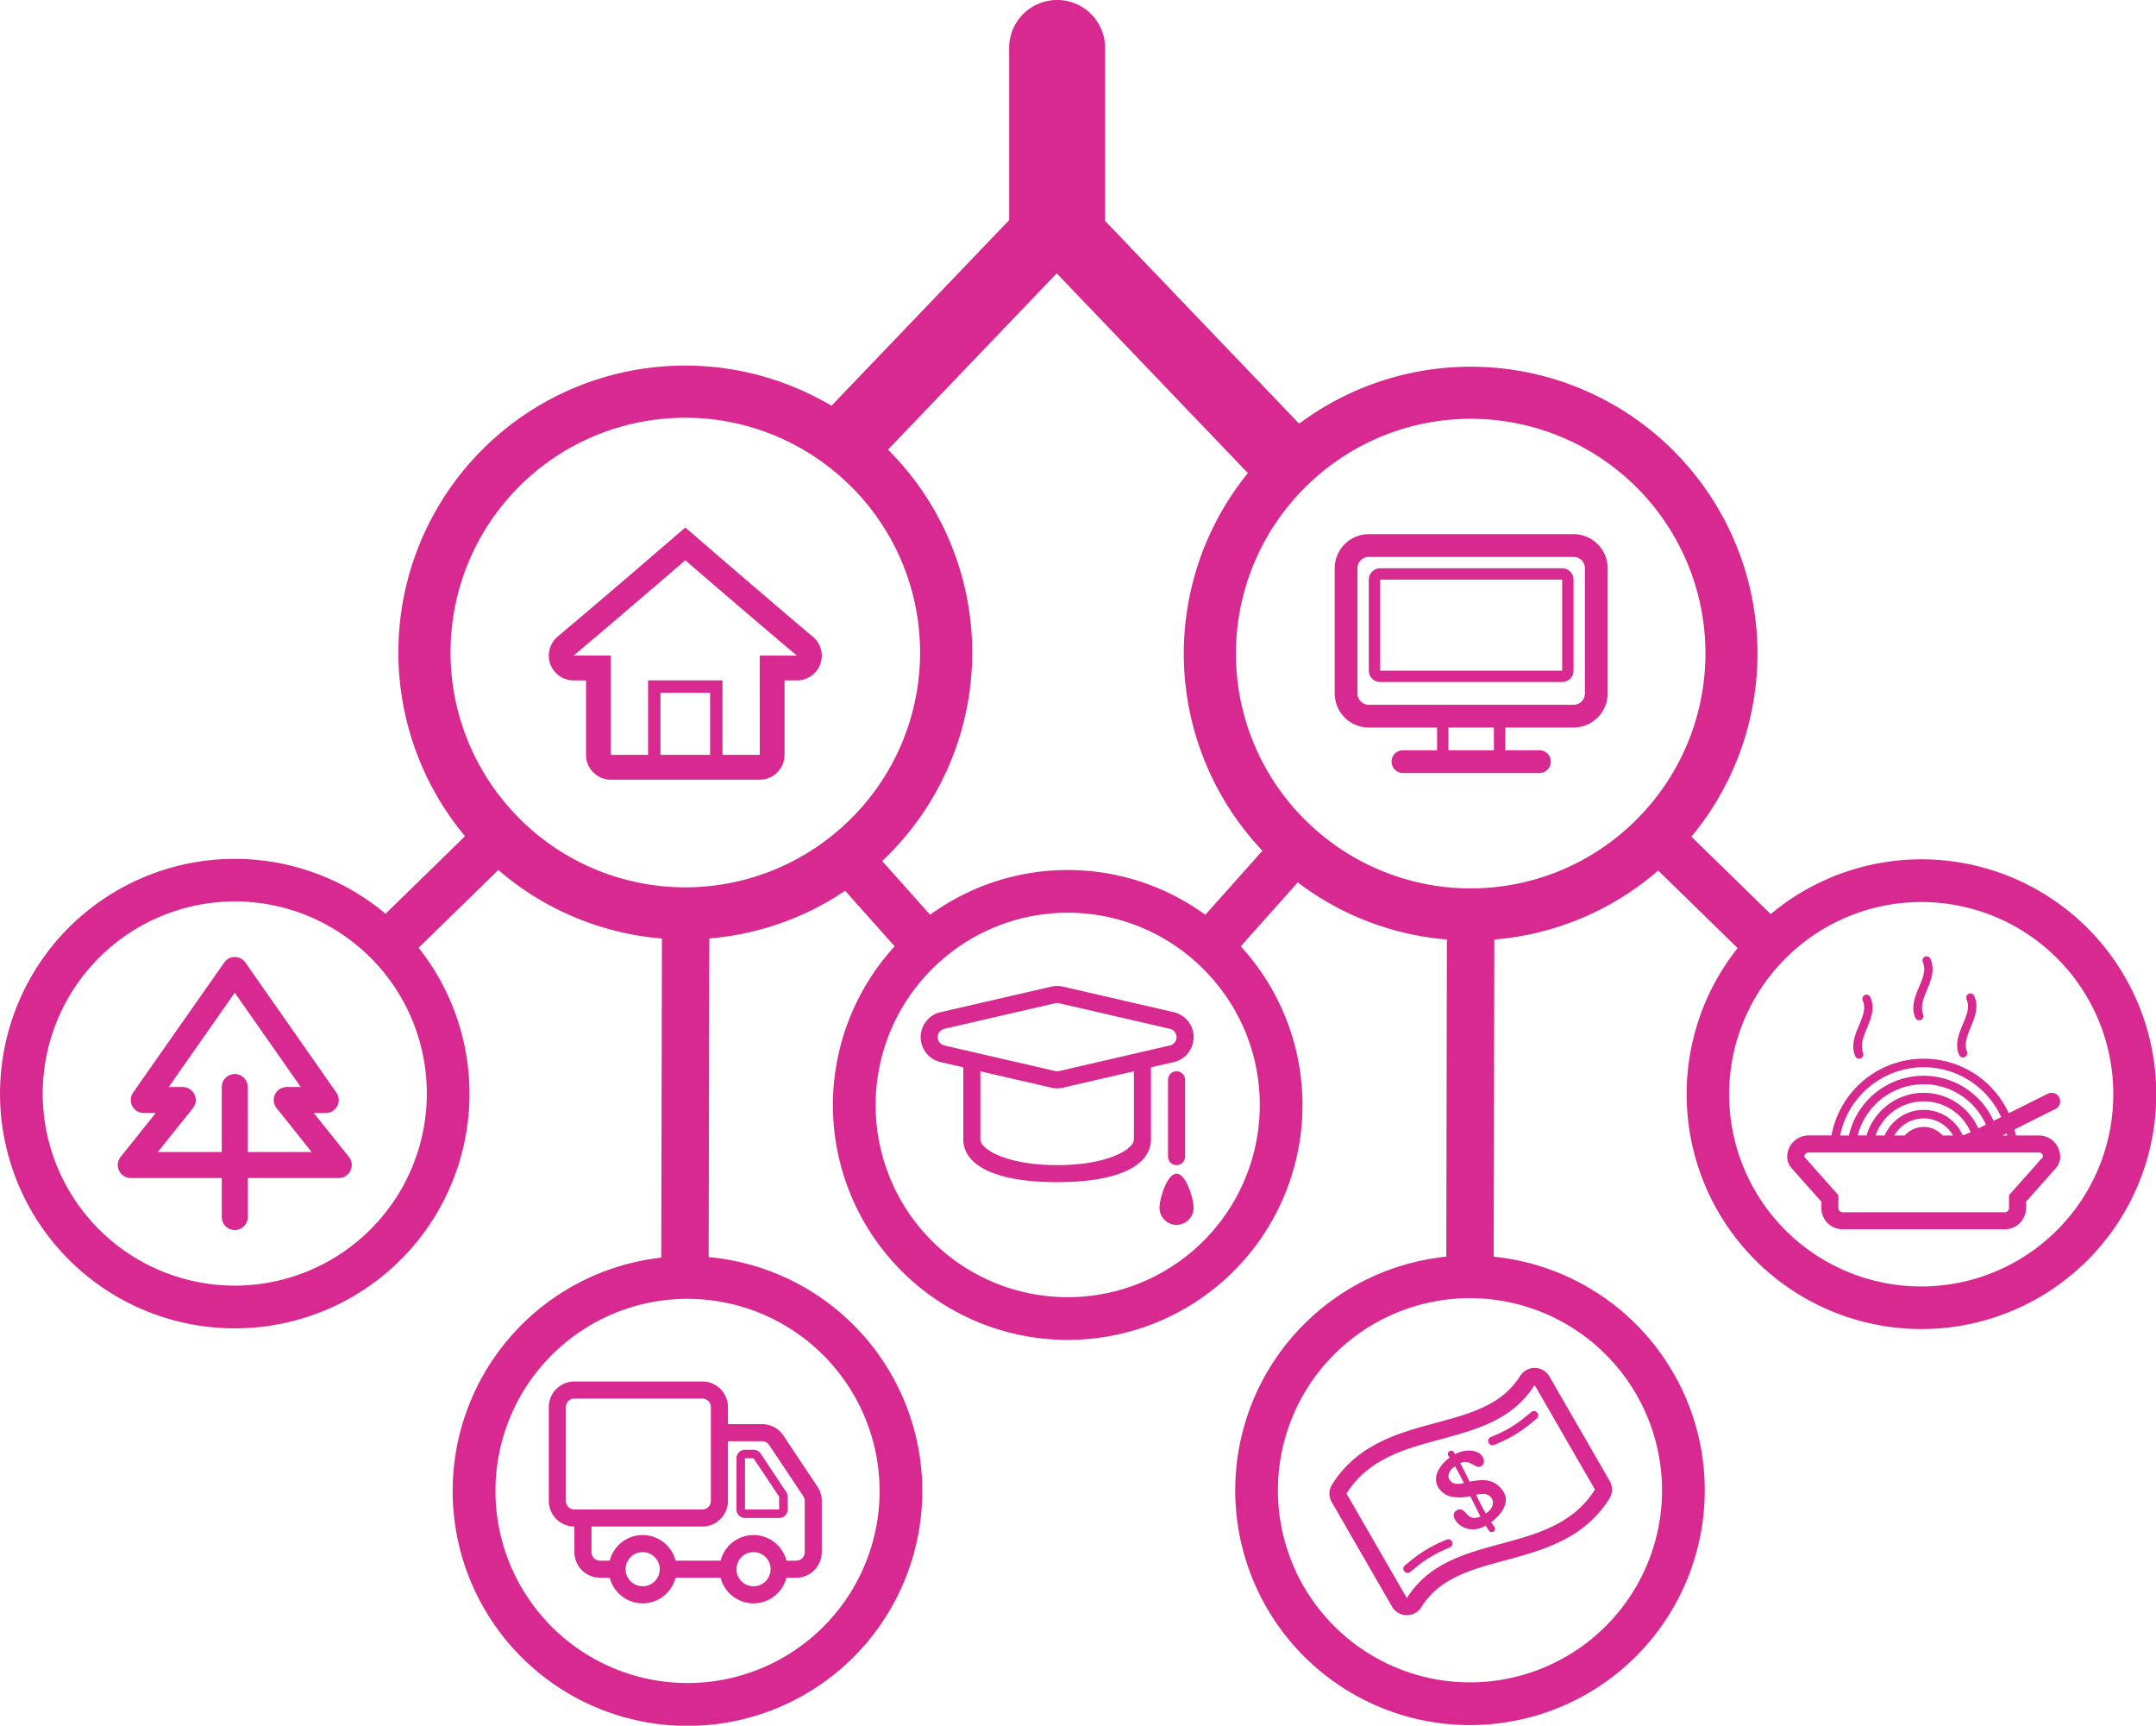
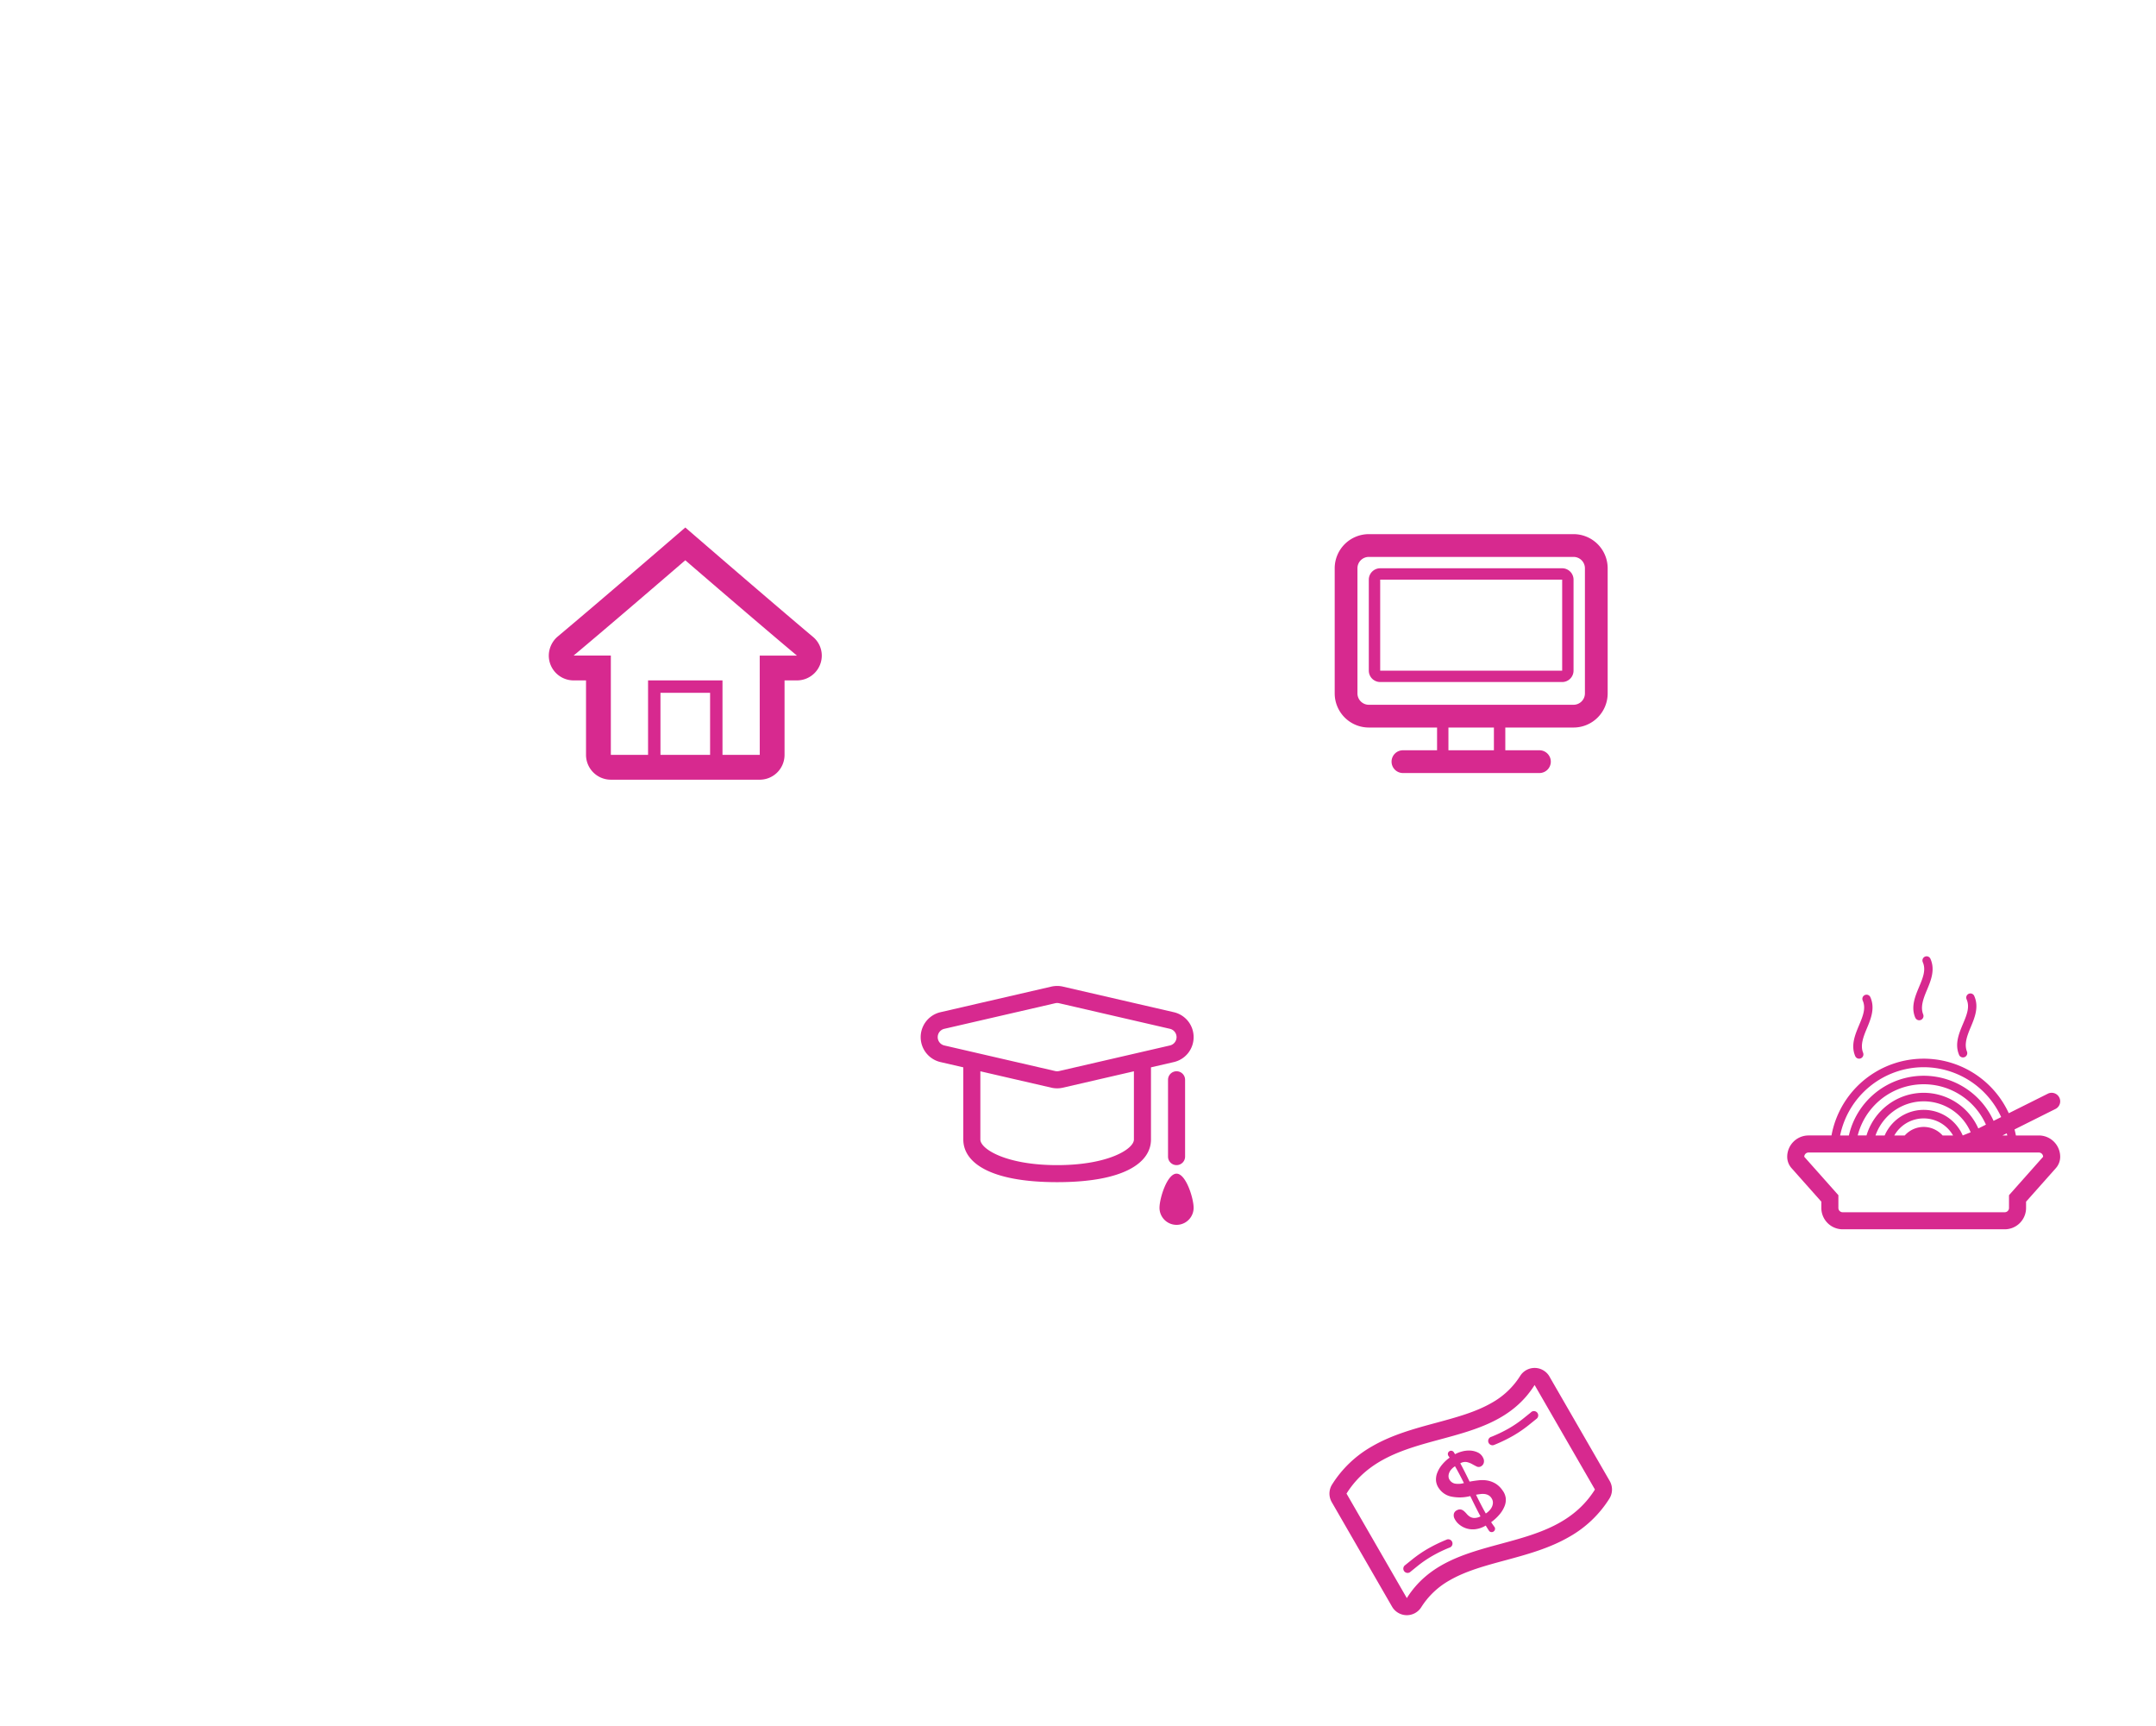
<svg xmlns="http://www.w3.org/2000/svg" width="536.03" height="428.972" viewBox="0 0 536.03 428.972">
  <g id="multiindexp_diagram" transform="translate(672.249 -636.85) rotate(90)">
-     <path id="Path_92" data-name="Path 92" d="M913.5,613.878a58.314,58.314,0,0,0-94.591-45.7L799.56,548.354a71,71,0,0,0,17.037-40.67l79.327.163a58.381,58.381,0,1,0-.127-11.786l-79.21-.163a70.873,70.873,0,0,0-11.856-33.766l13.813-12.316a58.374,58.374,0,1,0,0-86.042L802.654,349.6a70.913,70.913,0,0,0,14.193-37.081l78.841.151a58.368,58.368,0,1,0,0-11.786l-78.837-.151A71.032,71.032,0,0,0,799.7,259.989l19.277-19.75a58.379,58.379,0,1,0-8.441-8.227l-19.245,19.716a71.3,71.3,0,0,0-102.661,97.526l-50.39,48.235h-43a11.932,11.932,0,1,0,0,23.864h42.789l46.144,44.171a71.287,71.287,0,0,0,106.992,91.109l19.285,19.76A58.348,58.348,0,1,0,913.5,613.878Zm40.424-160.315a47.752,47.752,0,1,1-47.762,47.752A47.807,47.807,0,0,1,953.921,453.563Zm-95.97-94.523A47.754,47.754,0,1,1,826.52,442.7h0a48.379,48.379,0,0,1-6.027-6.335l-.134-.172q-.878-1.117-1.692-2.286h0a47.6,47.6,0,0,1,0-54.233q.811-1.171,1.69-2.284l.138-.178a48.174,48.174,0,0,1,6.025-6.331h0A47.555,47.555,0,0,1,857.952,359.04Zm95.8-100.01A47.752,47.752,0,1,1,906,306.782,47.805,47.805,0,0,1,953.751,259.03ZM855.3,146.84A47.752,47.752,0,1,1,826.431,232.6h0q-1.117-.846-2.174-1.762c-.085-.072-.168-.144-.25-.216-.693-.6-1.37-1.219-2.026-1.86l-.029-.028A48.191,48.191,0,0,1,818,224.371,47.711,47.711,0,0,1,855.3,146.84ZM687.418,306.614A58.315,58.315,0,0,1,782.2,261.047h0q2.3,1.842,4.4,3.9l.023.023a58.432,58.432,0,0,1,4,4.327h0a58.231,58.231,0,0,1,2.32,71.643h0q-1.737,2.38-3.7,4.575l-.021.025a58.238,58.238,0,0,1-78.861,7.41h0a58.708,58.708,0,0,1-6.581-5.881l-.068-.072a58.716,58.716,0,0,1-5.616-6.8h0A58.009,58.009,0,0,1,687.418,306.614ZM651.26,409.523,700.905,362a71.16,71.16,0,0,0,93.872-3.625l15.923,14.2a58.182,58.182,0,0,0,0,68.436l-13.361,11.911a71.188,71.188,0,0,0-102.256-1.448Zm35.9,92.345a58.011,58.011,0,0,1,6.687-27.084h0q1.04-1.976,2.223-3.86l.055-.087a58.574,58.574,0,0,1,5.118-6.931c.115-.134.229-.265.343-.4.92-1.054,1.871-2.083,2.865-3.067a58.226,58.226,0,0,1,83.208,1.109q1.015,1.063,1.977,2.172l.023.025q.948,1.1,1.843,2.244l.038.049q.891,1.139,1.724,2.322l.036.053q.846,1.2,1.629,2.448h0a58.222,58.222,0,0,1-4.456,68.184,58.8,58.8,0,0,1-3.981,4.337l-.028.025q-2.093,2.058-4.388,3.909a58.311,58.311,0,0,1-94.918-45.452Zm120.224,112.01a47.748,47.748,0,1,1,47.749,47.751A47.794,47.794,0,0,1,807.386,613.878Z" transform="translate(53.539 0)" fill="#d7298f" />
    <g id="Group_43" data-name="Group 43" transform="translate(973.52 272.673)">
      <path id="Path_96" data-name="Path 96" d="M808.679,223.008,787.471,201.8a4.243,4.243,0,0,0-7.054,1.743,19.7,19.7,0,0,1-5.08,8.28c-3.283,3.281-7.559,5.767-12.082,8.394-4.8,2.783-9.763,5.667-13.828,9.731a28.035,28.035,0,0,0-7.186,11.773,4.247,4.247,0,0,0,1.052,4.254L764.5,267.184a4.241,4.241,0,0,0,7.054-1.748,19.709,19.709,0,0,1,5.084-8.28c3.281-3.281,7.555-5.762,12.083-8.388,4.8-2.787,9.76-5.671,13.824-9.735a28.034,28.034,0,0,0,7.188-11.773A4.251,4.251,0,0,0,808.679,223.008ZM767.5,264.183c-7.024-7.024-14.184-14.187-21.209-21.209,6.027-19.514,32.152-18.662,38.176-38.176l21.213,21.209C799.653,245.517,773.528,244.669,767.5,264.183Zm16.038-32.025a5.67,5.67,0,0,0-2.087-1.169,6.073,6.073,0,0,0-2.1-.223,7.509,7.509,0,0,0-2.121.486c-.713.278-1.43.579-2.151.929-1.139-1.309-2.278-2.6-3.417-3.8a2.4,2.4,0,0,1,1.491-.717,4.792,4.792,0,0,1,1.383.14c.448.112.857.208,1.234.282a1.141,1.141,0,0,0,1-.252,1.408,1.408,0,0,0,.5-1.022,1.693,1.693,0,0,0-.486-1.222,2.742,2.742,0,0,0-1.633-.94,5.04,5.04,0,0,0-1.972.045,6.658,6.658,0,0,0-1.913.761,7.462,7.462,0,0,0-1.451,1.077c-.138-.131-.276-.261-.414-.39a.8.8,0,0,0-.573-.212.74.74,0,0,0-.579.282.812.812,0,0,0,.074,1.139c.138.117.276.231.413.352a9.745,9.745,0,0,0-1.343,2.142,7.163,7.163,0,0,0-.647,2.261,4.49,4.49,0,0,0,.223,2.051,3.9,3.9,0,0,0,1.26,1.682,4.876,4.876,0,0,0,3.538,1.1,10.626,10.626,0,0,0,4.4-1.334c1.251,1.446,2.507,2.882,3.76,4.216a3.325,3.325,0,0,1-1.4.787,2.195,2.195,0,0,1-1.1-.021,3.519,3.519,0,0,1-.921-.443,6.463,6.463,0,0,0-.838-.5,1.956,1.956,0,0,0-.844-.216,1.452,1.452,0,0,0-.935.426,1.366,1.366,0,0,0-.522,1.052,1.842,1.842,0,0,0,.539,1.2,4.344,4.344,0,0,0,1.4,1.016,5.231,5.231,0,0,0,1.911.486,5.3,5.3,0,0,0,2.229-.348,6.462,6.462,0,0,0,2.333-1.574c.369.361.742.7,1.114,1.035a.812.812,0,0,0,1.151-.112.819.819,0,0,0,.2-.621.723.723,0,0,0-.265-.517q-.56-.449-1.118-.944a11.55,11.55,0,0,0,1.521-2.411,7.385,7.385,0,0,0,.674-2.333,4.167,4.167,0,0,0-.252-2A4.062,4.062,0,0,0,783.541,232.158ZM771.683,233.6a2.06,2.06,0,0,1-1.582-.617,1.556,1.556,0,0,1-.414-.683,2.13,2.13,0,0,1-.083-.887,2.826,2.826,0,0,1,.291-.986,4.038,4.038,0,0,1,.687-.995c1.075,1.069,2.149,2.242,3.224,3.455A5.035,5.035,0,0,1,771.683,233.6Zm10,4.246a4.475,4.475,0,0,1-.666.94c-1.19-1.2-2.377-2.52-3.563-3.873.3-.136.621-.278.965-.422a4.726,4.726,0,0,1,1.031-.3,2.725,2.725,0,0,1,1.048.045,2.153,2.153,0,0,1,.973.568,1.956,1.956,0,0,1,.564.944,2.574,2.574,0,0,1,.03,1.035A3.417,3.417,0,0,1,781.687,237.841Zm-8.422,9.756a1.06,1.06,0,0,1,1.417,1.574,1.076,1.076,0,0,1-.108.087l0,0a33.626,33.626,0,0,0-3.635,3.128,28.781,28.781,0,0,0-2.887,3.351L766.7,257.6a1,1,0,0,1-.157.212,1.064,1.064,0,0,1-1.646-1.33l0,0,1.45-1.981a31.015,31.015,0,0,1,3.1-3.6,38.074,38.074,0,0,1,3.818-3.294Zm7.765-30.678a28.636,28.636,0,0,0,2.884-3.353l1.409-1.93a1.149,1.149,0,0,1,.187-.261,1.068,1.068,0,0,1,1.565,1.451l0,0-1.451,1.989a31.183,31.183,0,0,1-3.1,3.6,38.612,38.612,0,0,1-3.816,3.294l-.008,0a1.071,1.071,0,0,1-1.483-1.546,1.013,1.013,0,0,1,.248-.182A35.171,35.171,0,0,0,781.03,216.919Z" transform="matrix(0.259, -0.966, 0.966, 0.259, -393.407, 722.789)" fill="#d7298f" />
    </g>
    <g id="Group_44" data-name="Group 44" transform="translate(874.558 160.04)">
      <path id="Path_97" data-name="Path 97" d="M757.957,190.574H752.25c-.1-.507-.212-1-.339-1.5l10.178-5.088a2.121,2.121,0,0,0-1.9-3.794l-9.709,4.853a23.3,23.3,0,0,0-44.08,5.527h-5.707a5.308,5.308,0,0,0-5.3,5.3,4.247,4.247,0,0,0,1.071,2.819l7.413,8.339V208.6a5.308,5.308,0,0,0,5.3,5.3h40.3a5.307,5.307,0,0,0,5.3-5.3v-1.567l7.41-8.339a4.237,4.237,0,0,0,1.073-2.819A5.307,5.307,0,0,0,757.957,190.574Zm-7.849,0h-1.192l1.056-.53C750.012,190.222,750.069,190.394,750.107,190.574Zm-20.782-16.967A21.218,21.218,0,0,1,748.587,186l-1.89.944a19.071,19.071,0,0,0-35.972,3.635h-2.18A21.243,21.243,0,0,1,729.325,173.607Zm9.705,16.967a10.583,10.583,0,0,0-19.41,0h-2.278a12.71,12.71,0,0,1,23.665-.791Zm-9.705-2.121a6.329,6.329,0,0,0-4.708,2.121h-2.6a8.408,8.408,0,0,1,14.607,0h-2.6A6.314,6.314,0,0,0,729.325,188.453Zm0-8.483a14.865,14.865,0,0,0-14.22,10.6h-2.189a16.942,16.942,0,0,1,31.881-2.685l-1.894.946A14.87,14.87,0,0,0,729.325,179.97Zm21.209,25.451V208.6a1.062,1.062,0,0,1-1.06,1.06h-40.3a1.061,1.061,0,0,1-1.06-1.06v-3.181l-8.484-9.544a1.061,1.061,0,0,1,1.06-1.06h57.264a1.062,1.062,0,0,1,1.06,1.06Zm-38.224-34.545c-.015-.03-.025-.057-.038-.089-1.1-2.657-.006-5.264.982-7.616.935-2.231,1.765-4.208.908-6.136l-.011-.025-.007-.019,0-.013a1,1,0,0,1-.068-.358,1.038,1.038,0,0,1,2.006-.375c1.183,2.7.108,5.347-.895,7.735-.929,2.21-1.684,4.263-.889,6.134a.075.075,0,0,1,0,.042,1.006,1.006,0,0,1,.038.265,1.067,1.067,0,0,1-1.065,1.067,1.056,1.056,0,0,1-.939-.573h0Zm25.826-.31c-.013-.028-.023-.057-.034-.085-1.1-2.657-.008-5.266.978-7.618.938-2.231,1.765-4.208.908-6.136l-.009-.025-.009-.019v-.013a1.061,1.061,0,0,1-.07-.358,1.039,1.039,0,0,1,2.008-.375c1.184,2.7.108,5.347-.9,7.735-.929,2.21-1.682,4.263-.891,6.134a.049.049,0,0,1,0,.042,1.091,1.091,0,0,1,.038.265,1.064,1.064,0,0,1-2.008.492h0A.139.139,0,0,0,738.135,170.566Zm-10.891-9.234c-.015-.03-.025-.057-.04-.087-1.1-2.657-.008-5.266.98-7.618.935-2.231,1.764-4.208.908-6.136l-.008-.025-.006-.019,0-.013a1.008,1.008,0,0,1-.068-.358,1.039,1.039,0,0,1,2.008-.373c1.184,2.7.108,5.347-.895,7.735-.929,2.21-1.684,4.263-.889,6.134a.072.072,0,0,1,0,.042,1.007,1.007,0,0,1,.038.265,1.061,1.061,0,0,1-2,.492h0Z" transform="translate(-146.036 763.26) rotate(-90)" fill="#d7298f" />
    </g>
    <g id="Group_45" data-name="Group 45" transform="translate(767.974 535.806) rotate(-90)">
      <path id="Path_98" data-name="Path 98" d="M709.507,320.958c-10.458-8.8-29.45-25.207-29.637-25.374l-2.021-1.737-2.011,1.737c-.193.163-19.192,16.56-29.8,25.444a6.3,6.3,0,0,0-2.123,4.655,6.171,6.171,0,0,0,6.17,6.17h3.086v18.511a6.173,6.173,0,0,0,6.17,6.17h37.018a6.173,6.173,0,0,0,6.17-6.17V331.853h3.086a6.171,6.171,0,0,0,6.17-6.17A6.062,6.062,0,0,0,709.507,320.958Zm-25.489,29.406H671.679V334.939h12.339Zm12.339-24.681.006,24.681H687.1V331.853H668.594v18.511H659.34V325.683h-9.258c8.528-7.132,22.566-19.209,27.766-23.692,5.2,4.483,19.232,16.558,27.764,23.7Z" transform="translate(-643.915 -293.847)" fill="#d7298f" />
    </g>
    <g id="Group_46" data-name="Group 46" transform="translate(881.93 443.356) rotate(-90)">
      <path id="Path_99" data-name="Path 99" d="M764.735,263.76a6.336,6.336,0,0,0-4.933-6.2l-27.6-6.369a6.4,6.4,0,0,0-1.4-.155,6.487,6.487,0,0,0-1.431.161L701.8,257.559a6.365,6.365,0,0,0,0,12.4l5.673,1.309v17.94c0,5.629,6.443,10.6,23.33,10.6s23.33-4.976,23.33-10.6V271.27l5.671-1.309A6.336,6.336,0,0,0,764.735,263.76Zm-14.846,25.451c0,2.344-6.363,6.363-19.088,6.363s-19.088-4.019-19.088-6.363V272.25l17.684,4.081a6.431,6.431,0,0,0,2.833-.006l17.658-4.074Zm-18.611-17.02a2.174,2.174,0,0,1-.954,0l-27.571-6.363a2.123,2.123,0,0,1,0-4.136l27.571-6.363a2.174,2.174,0,0,1,.954,0l27.571,6.363a2.123,2.123,0,0,1,0,4.136Zm27.094,2.174a2.121,2.121,0,1,1,4.242,0v19.088a2.121,2.121,0,1,1-4.242,0Zm2.121,23.33c2.341,0,4.242,6.142,4.242,8.484a4.242,4.242,0,0,1-8.484,0C756.251,303.836,758.15,297.694,760.493,297.694Z" transform="translate(-696.867 -251.035)" fill="#d7298f" />
    </g>
    <g id="Group_47" data-name="Group 47" transform="translate(874.741 642.972) rotate(-90)">
-       <path id="Path_100" data-name="Path 100" d="M755.229,395.129,746.5,384.222h2.969a3.231,3.231,0,0,0,2.647-5.086L729.5,346.818a3.238,3.238,0,0,0-4.5-.8,3.172,3.172,0,0,0-.713.747c-.083.049-22.706,32.367-22.706,32.367a3.233,3.233,0,0,0,2.651,5.086H707.2l-8.725,10.908a3.231,3.231,0,0,0,2.524,5.251h22.623v9.695a3.232,3.232,0,1,0,6.464,0v-9.695h22.623a3.232,3.232,0,0,0,2.524-5.251Zm-25.147-1.213V377.757a3.232,3.232,0,1,0-6.464,0v16.159h-15.9l8.727-10.908a3.23,3.23,0,0,0-2.524-5.251h-3.491l16.418-23.451,16.418,23.451h-3.491a3.229,3.229,0,0,0-2.52,5.251l8.725,10.908Z" transform="translate(-697.762 -345.44)" fill="#d7298f" />
-     </g>
+       </g>
    <g id="Group_48" data-name="Group 48" transform="translate(980.254 535.804) rotate(-90)">
-       <path id="Path_101" data-name="Path 101" d="M794.893,313.536a2.124,2.124,0,0,0-1.765-.944h-2.121a2.119,2.119,0,0,0-2.121,2.121v12.725a2.119,2.119,0,0,0,2.121,2.121h8.483a2.119,2.119,0,0,0,2.121-2.121v-3.181a2.131,2.131,0,0,0-.356-1.177Zm4.6,13.9h-8.483V314.713h2.121l6.363,9.544Zm9.536-5.65-8.483-12.725a6.352,6.352,0,0,0-5.294-2.833h-8.483v-4.242a6.37,6.37,0,0,0-6.363-6.363H748.59a6.37,6.37,0,0,0-6.363,6.363v23.33a6.37,6.37,0,0,0,6.363,6.363h0v6.363a6.37,6.37,0,0,0,6.363,6.363h2.422a8.443,8.443,0,0,0,16.365,0h11.2a8.442,8.442,0,0,0,16.365,0h2.426a6.37,6.37,0,0,0,6.363-6.363V325.317A6.335,6.335,0,0,0,809.026,321.788Zm-60.436,5.65a2.12,2.12,0,0,1-2.121-2.121v-23.33a2.12,2.12,0,0,1,2.121-2.121H780.4a2.119,2.119,0,0,1,2.121,2.121v23.33a2.119,2.119,0,0,1-2.121,2.121Zm16.969,19.088a4.242,4.242,0,1,1,4.242-4.242A4.242,4.242,0,0,1,765.559,346.526Zm27.569,0a4.242,4.242,0,1,1,4.242-4.242A4.242,4.242,0,0,1,793.128,346.526Zm12.725-8.483a2.119,2.119,0,0,1-2.121,2.121h-2.424a8.442,8.442,0,0,0-16.365,0h-11.2a8.442,8.442,0,0,0-16.365,0h-2.424a2.12,2.12,0,0,1-2.121-2.121V331.68H780.4a6.37,6.37,0,0,0,6.363-6.363V310.471h8.483a2.124,2.124,0,0,1,1.765.944L805.5,324.14a2.132,2.132,0,0,1,.356,1.177Z" transform="translate(-742.227 -295.625)" fill="#d7298f" />
-     </g>
+       </g>
    <g id="Group_49" data-name="Group 49" transform="translate(769.624 340.416) rotate(-90)">
      <path id="Path_102" data-name="Path 102" d="M703.3,203.913H652.4a8.495,8.495,0,0,0-8.483,8.484V243.5a8.495,8.495,0,0,0,8.483,8.484h16.967v5.654h-8.483a2.828,2.828,0,0,0,0,5.656h33.934a2.828,2.828,0,1,0,0-5.656h-8.484v-5.654H703.3a8.493,8.493,0,0,0,8.484-8.484V212.4A8.493,8.493,0,0,0,703.3,203.913ZM683.5,257.641H672.194v-5.654H683.5ZM706.128,243.5a2.834,2.834,0,0,1-2.829,2.827H652.4a2.833,2.833,0,0,1-2.827-2.827V212.4a2.832,2.832,0,0,1,2.827-2.827h50.9a2.832,2.832,0,0,1,2.829,2.827Z" transform="translate(-643.914 -203.913)" fill="#d7298f" />
      <path id="Path_103" data-name="Path 103" d="M695.988,207.913H650.743a2.836,2.836,0,0,0-2.829,2.827v22.623a2.836,2.836,0,0,0,2.829,2.827h45.245a2.836,2.836,0,0,0,2.827-2.827V210.74A2.836,2.836,0,0,0,695.988,207.913Zm0,25.45H650.743V210.74h45.245Z" transform="translate(-639.43 -199.429)" fill="#d7298f" />
    </g>
  </g>
</svg>